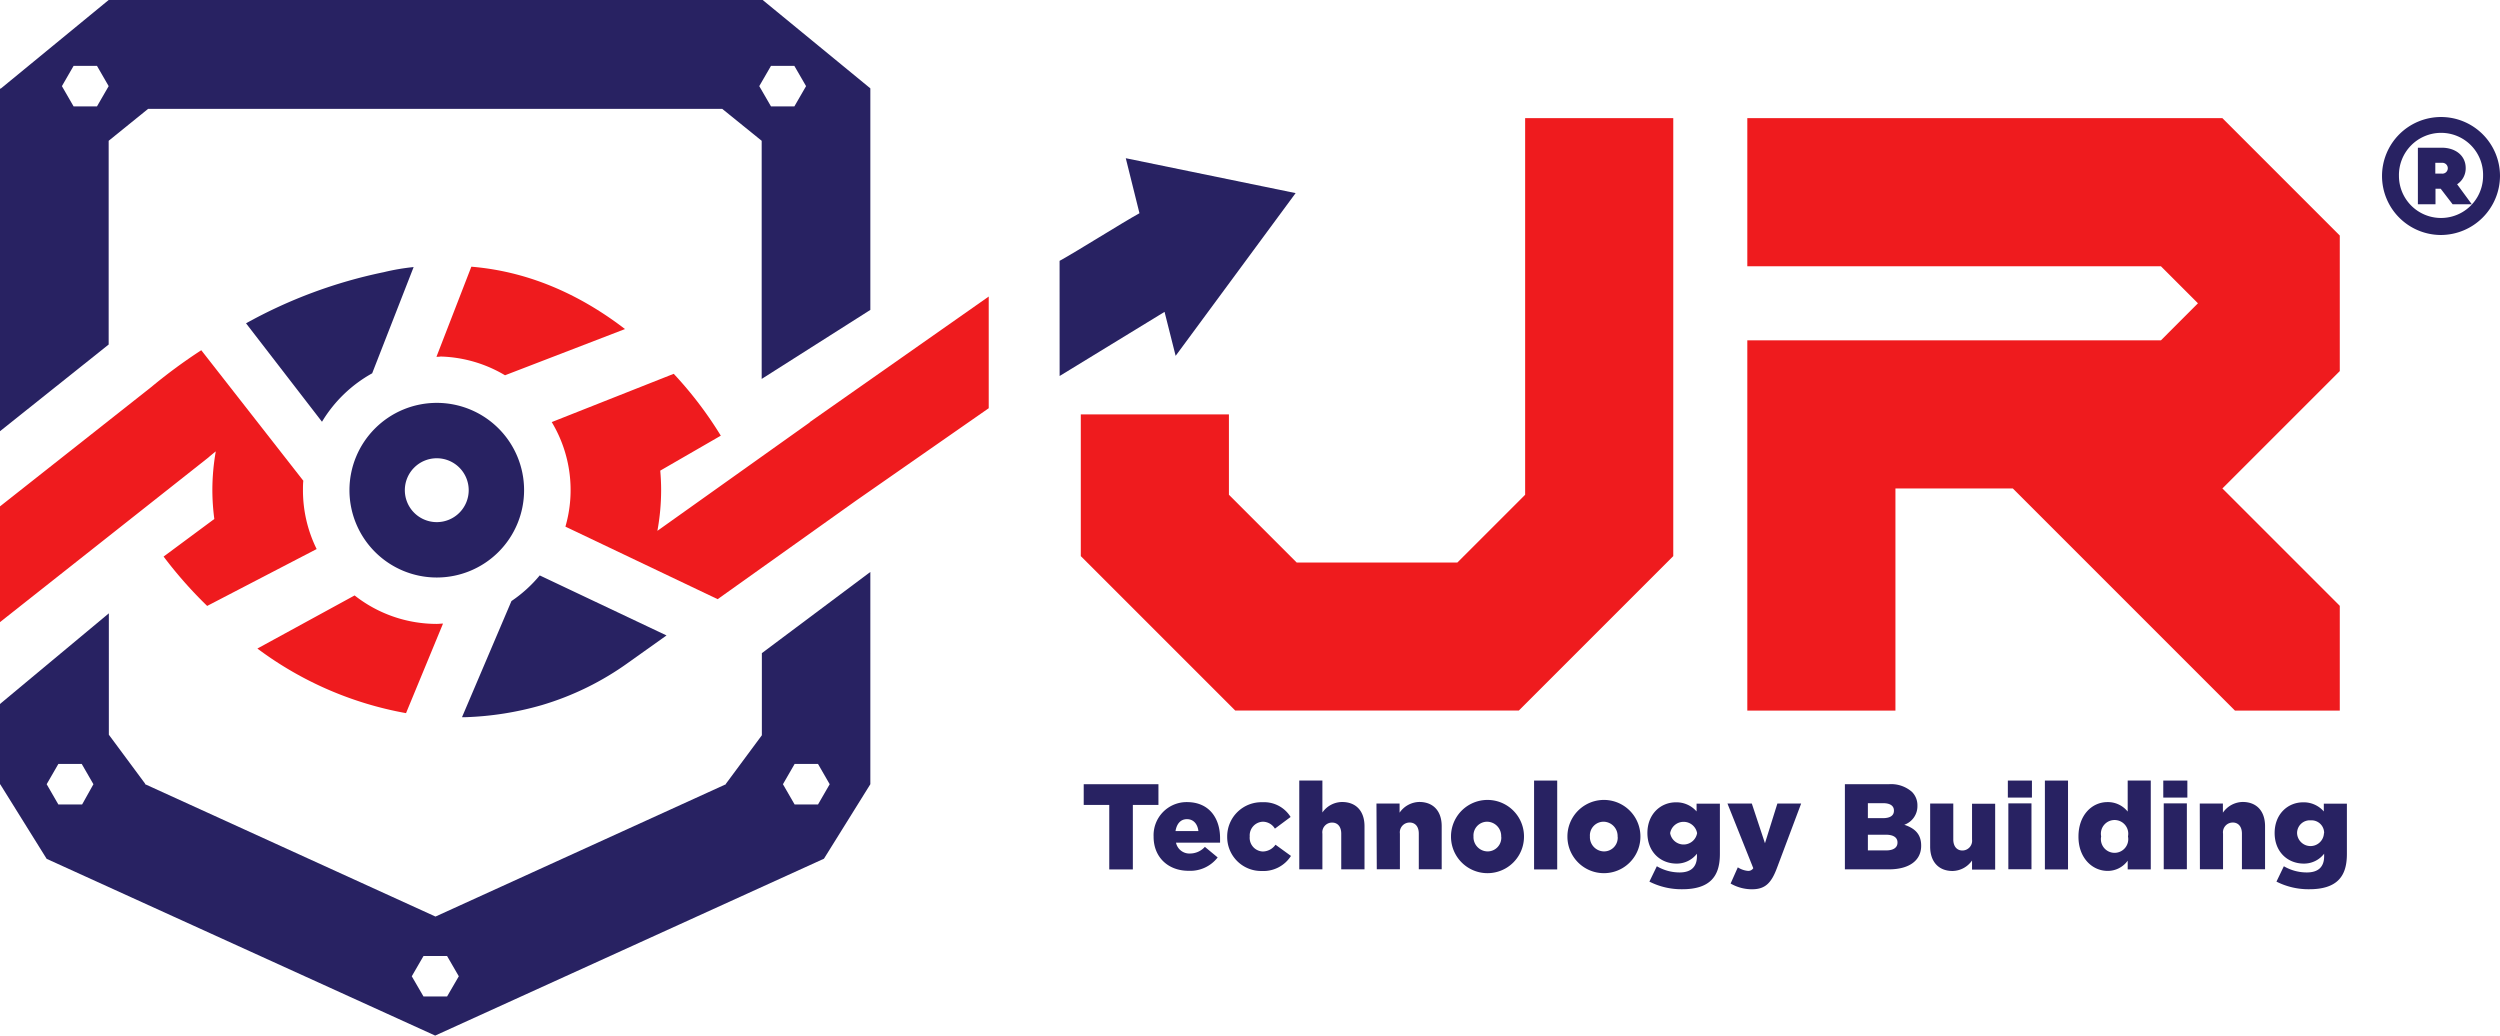
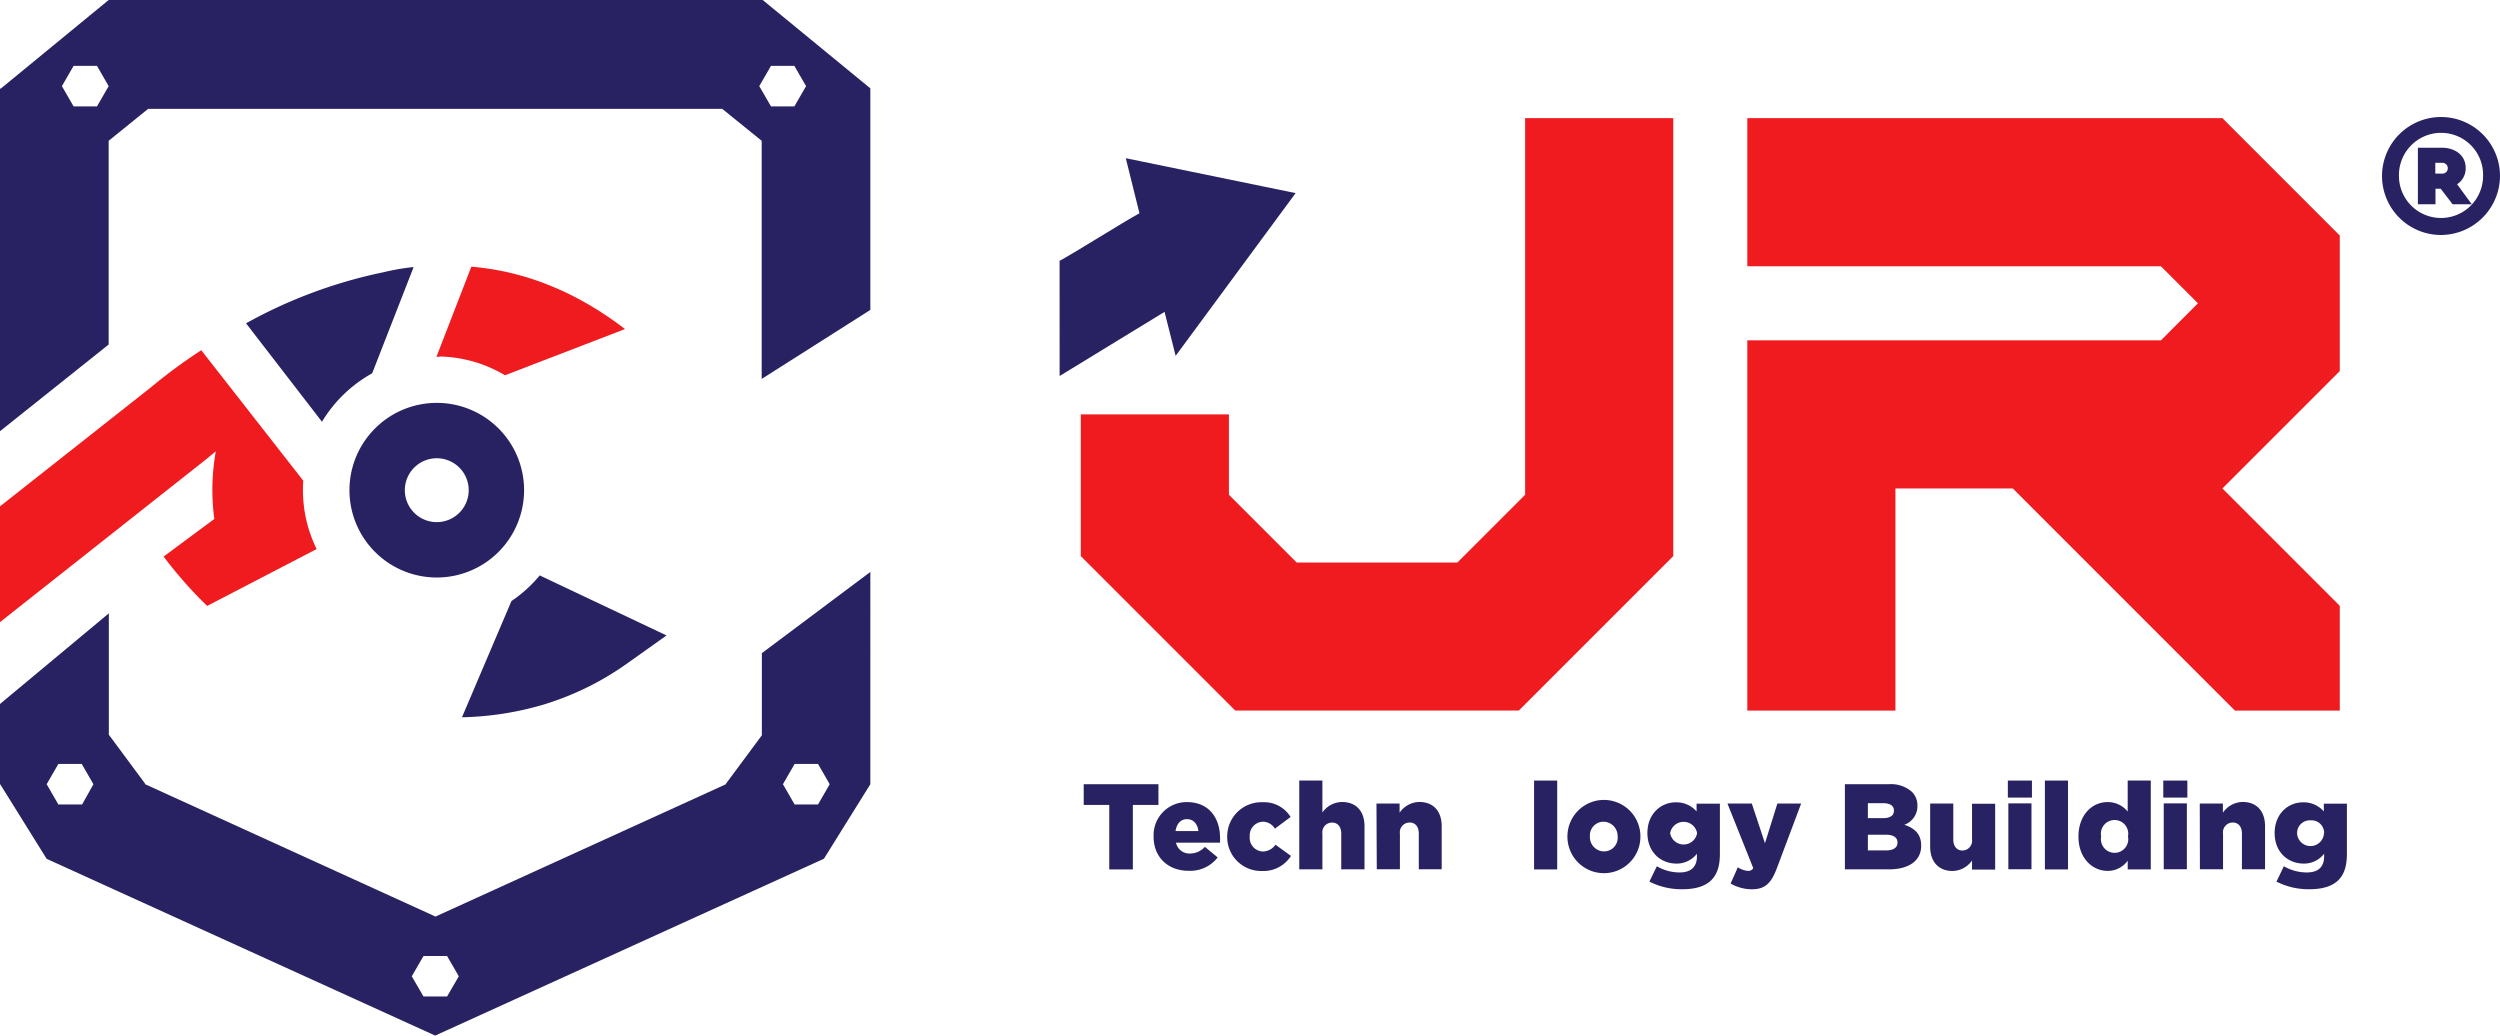
<svg xmlns="http://www.w3.org/2000/svg" id="Capa_1" data-name="Capa 1" viewBox="0 0 548 227">
  <defs>
    <style>.cls-1{fill:#282262;}.cls-2{fill:#ef1b1e;}</style>
  </defs>
  <title>logotipo-alta</title>
  <path class="cls-1" d="M535.1,51.51A12.93,12.93,0,1,1,548,38.56,13,13,0,0,1,535.1,51.51Zm0-22.39a9.25,9.25,0,0,0-9.25,9.44,9.22,9.22,0,1,0,18.44,0A9.2,9.2,0,0,0,535.1,29.12Zm6.72,15.66h-4.2L535,41.37h-1.14v3.41H530V32.38h5.24c3,0,5.24,1.73,5.24,4.45a4.16,4.16,0,0,1-1.88,3.56Zm-8-6.72h1.44a1.19,1.19,0,1,0,0-2.37h-1.44Z" />
  <path class="cls-2" d="M236.91,90.83h32.47v17.62l14.85,14.85h35.23l14.85-14.85V25.9h32.47v96l-33.85,33.85H270.76l-33.85-33.85Z" />
  <path class="cls-1" d="M404.4,171.9H414a6.92,6.92,0,0,1,5.1,1.68,4.14,4.14,0,0,1,1.2,3v.05a4.32,4.32,0,0,1-2.88,4.16c2.26.75,3.7,2,3.7,4.56v.06c0,3.2-2.61,5.15-7.07,5.15H404.4Zm8.3,7.44c1.57,0,2.45-.53,2.45-1.62v-.06c0-1-.8-1.6-2.34-1.6h-3.37v3.28Zm.75,7.07c1.57,0,2.48-.61,2.48-1.7v-.06c0-1-.8-1.68-2.54-1.68h-3.95v3.44Z" />
  <path class="cls-1" d="M423.09,185.59v-9.45h5.07V184c0,1.57.83,2.43,2,2.43a2.14,2.14,0,0,0,2.11-2.43v-7.82h5.07v14.44h-5.07v-2a5.31,5.31,0,0,1-4.32,2.3C424.93,190.9,423.09,188.87,423.09,185.59Z" />
  <path class="cls-1" d="M440.12,171.1h5.28v3.73h-5.28Zm.11,5h5.07v14.44h-5.07Z" />
  <path class="cls-1" d="M448.24,171.1h5.07v19.48h-5.07Z" />
  <path class="cls-1" d="M455.6,183.43v-.06c0-4.69,2.94-7.55,6.36-7.55a5.56,5.56,0,0,1,4.43,2.08v-6.8h5.06v19.48h-5.06v-1.92A5.37,5.37,0,0,1,462,190.9C458.57,190.9,455.6,188,455.6,183.43Zm10.86-.06v-.05a3,3,0,1,0-5.89,0v.05a3,3,0,1,0,5.89,0Z" />
  <path class="cls-1" d="M474.19,171.1h5.28v3.73h-5.28Zm.1,5h5.07v14.44h-5.07Z" />
  <path class="cls-1" d="M482.19,176.14h5.07v2a5.37,5.37,0,0,1,4.33-2.35c3.06,0,4.91,2,4.91,5.31v9.45h-5.07v-7.82c0-1.58-.83-2.43-2-2.43a2.14,2.14,0,0,0-2.14,2.43v7.82h-5.07Z" />
  <path class="cls-1" d="M499,193.25l1.62-3.37a9.93,9.93,0,0,0,5.05,1.36c2.53,0,3.78-1.25,3.78-3.54v-.57A5.56,5.56,0,0,1,505,189.3c-3.55,0-6.4-2.57-6.4-6.7v0c0-4.17,2.9-6.73,6.24-6.73a5.81,5.81,0,0,1,4.54,2v-1.71h5.06v11c0,2.64-.58,4.48-1.86,5.76s-3.34,2-6.35,2A15.52,15.52,0,0,1,499,193.25Zm10.45-10.65v0a2.76,2.76,0,0,0-2.93-2.78,2.79,2.79,0,0,0-3,2.8v.06a2.95,2.95,0,0,0,5.89,0Z" />
  <path class="cls-1" d="M243.15,176.44h-5.6V171.9h16.38v4.54h-5.61v14.14h-5.17Z" />
  <path class="cls-1" d="M252.87,183.43v-.06a7.25,7.25,0,0,1,7.29-7.55c5,0,7.28,3.66,7.28,7.9,0,.32,0,.69,0,1h-9.66a3,3,0,0,0,3.12,2.37,4.38,4.38,0,0,0,3.21-1.46l2.8,2.32a7.56,7.56,0,0,1-6.27,2.93C256.07,190.92,252.87,187.91,252.87,183.43Zm9.82-1.26c-.19-1.6-1.12-2.61-2.51-2.61s-2.24,1-2.51,2.61Z" />
  <path class="cls-1" d="M269,183.43v-.06a7.5,7.5,0,0,1,7.74-7.52,6.82,6.82,0,0,1,6.16,3.23l-3.44,2.56a3.11,3.11,0,0,0-2.69-1.52,3,3,0,0,0-2.83,3.2v.05a3,3,0,0,0,2.88,3.28,3.46,3.46,0,0,0,2.77-1.49l3.39,2.46a7.16,7.16,0,0,1-6.43,3.3A7.44,7.44,0,0,1,269,183.43Z" />
  <path class="cls-1" d="M284.8,171.1h5.07v7a5.3,5.3,0,0,1,4.32-2.3c3.07,0,4.91,2,4.91,5.31v9.45H294v-7.82c0-1.58-.83-2.43-2-2.43a2.13,2.13,0,0,0-2.13,2.43v7.82H284.8Z" />
  <path class="cls-1" d="M301.72,176.14h5.07v2a5.37,5.37,0,0,1,4.32-2.35c3.07,0,4.91,2,4.91,5.31v9.45H311v-7.82c0-1.58-.82-2.43-2-2.43a2.14,2.14,0,0,0-2.14,2.43v7.82h-5.07Z" />
-   <path class="cls-1" d="M318.06,183.43v-.06a8,8,0,0,1,16-.05v.05a8,8,0,0,1-16,.06Zm11,0v-.06a3.13,3.13,0,0,0-3.07-3.25,3,3,0,0,0-3,3.2v.05a3.13,3.13,0,0,0,3.07,3.26A3,3,0,0,0,329.08,183.43Z" />
  <path class="cls-1" d="M336.27,171.1h5.07v19.48h-5.07Z" />
  <path class="cls-1" d="M343.58,183.43v-.06a8,8,0,0,1,16-.05v.05a8,8,0,0,1-16,.06Zm11,0v-.06a3.13,3.13,0,0,0-3.07-3.25,3,3,0,0,0-3,3.2v.05a3.13,3.13,0,0,0,3.07,3.26A3,3,0,0,0,354.6,183.43Z" />
  <path class="cls-1" d="M361.55,193.25l1.63-3.37a9.86,9.86,0,0,0,5,1.36c2.53,0,3.79-1.25,3.79-3.54v-.57a5.6,5.6,0,0,1-4.46,2.17c-3.55,0-6.4-2.57-6.4-6.7v0c0-4.17,2.91-6.73,6.24-6.73a5.81,5.81,0,0,1,4.54,2v-1.71H377v11c0,2.64-.59,4.48-1.87,5.76s-3.34,2-6.35,2A15.55,15.55,0,0,1,361.55,193.25ZM372,182.6v0a3,3,0,0,0-5.9,0v.06a3,3,0,0,0,5.9,0Z" />
  <path class="cls-1" d="M379.35,193.67l1.58-3.55a4.91,4.91,0,0,0,2.21.78,1.28,1.28,0,0,0,1.18-.59l-5.66-14.17H384l2.88,8.7,2.72-8.7h5.21l-5.29,14.09c-1.25,3.36-2.61,4.7-5.49,4.7A9.34,9.34,0,0,1,379.35,193.67Z" />
  <polygon class="cls-2" points="512.88 51.63 487.15 25.9 383.01 25.9 383.01 58.37 415.48 58.37 423.84 58.37 473.68 58.37 481.79 66.48 473.68 74.6 423.84 74.6 415.48 74.6 383.01 74.6 383.01 155.77 415.48 155.77 415.48 107.07 441.21 107.07 489.91 155.77 512.88 155.77 512.88 132.8 487.15 107.07 512.88 81.34 512.88 51.63" />
  <path class="cls-1" d="M232.27,82.42l23-14.06L257.7,78,284,42.33l-37.23-7.65,3,12.06c-3.83,2.11-13.67,8.33-17.51,10.44Z" />
  <path class="cls-1" d="M167.18,0H23.82L.17,19.42H0v75.1l23.82-19V30.86l8.65-7H158.31l8.65,7v52.2l23.82-15.13V19.37ZM21.26,23.32H16.13l-2.56-4.44,2.56-4.44h5.13l2.56,4.44Zm152.87,0H169l-2.57-4.44L169,14.44h5.12l2.57,4.44Z" />
  <path class="cls-1" d="M167,143.17v18l-7.89,10.65,0,.09-63.65,29L31.81,171.9l0-.12-7.95-10.73V134.44L0,154.31v17.62l.06,0,10.17,16.33v0L95.39,227l85.22-38.77,10.17-16.33V125.37Zm-149,33.17H12.79l-2.56-4.44,2.56-4.44h5.13l2.56,4.44Zm80,42.09H92.83L90.26,214l2.57-4.44H98l2.57,4.44Zm81.31-42.09h-5.13l-2.56-4.44,2.56-4.44h5.13l2.56,4.44Z" />
  <path class="cls-1" d="M95.74,88.31a19.14,19.14,0,1,0,19.14,19.14A19.13,19.13,0,0,0,95.74,88.31Zm0,26.14a7,7,0,1,1,7-7A7,7,0,0,1,95.74,114.45Z" />
  <path class="cls-2" d="M103.32,58.46,95.67,78.21c.31,0,.61,0,.92-.06a29.1,29.1,0,0,1,14.11,4.11L137,72.13C128.26,65.42,117,59.59,103.32,58.46Z" />
-   <path class="cls-2" d="M77.73,130.52,56.42,142.16A77.07,77.07,0,0,0,89,156.32l8.11-19.63c-.46,0-.91.07-1.37.07A29.1,29.1,0,0,1,77.73,130.52Z" />
  <path class="cls-1" d="M70.58,92.45a29.52,29.52,0,0,1,11-10.62l9.09-23.29a48.53,48.53,0,0,0-6.54,1.12A106.23,106.23,0,0,0,53.93,70.87Z" />
  <path class="cls-2" d="M45.41,132.82l24-12.47a29,29,0,0,1-3-12.92c0-.69,0-1.37.08-2.05L44.12,76.77a117.32,117.32,0,0,0-11,8.1L0,111v25.37L45.66,100.3,46,100s.49-.41,1.3-1.06a49.46,49.46,0,0,0-.75,8.49,48.88,48.88,0,0,0,.43,6.33L35.86,122A93.17,93.17,0,0,0,45.41,132.82Z" />
-   <path class="cls-2" d="M177.5,92.53s0,0,0,.06L144.1,116.36a49.6,49.6,0,0,0,.82-8.93c0-1.44-.07-2.86-.19-4.27L158,95.5a83.91,83.91,0,0,0-10.32-13.56L120.94,92.52a28.89,28.89,0,0,1,3,22.92l33.37,15.9,30.25-21.54,29.17-20.32V65Z" />
  <path class="cls-1" d="M118.31,126.13a29.33,29.33,0,0,1-6.2,5.62l-10.84,25.46H102a68.33,68.33,0,0,0,16.76-2.65,63.18,63.18,0,0,0,19.06-9.38l8.28-5.89Z" />
</svg>